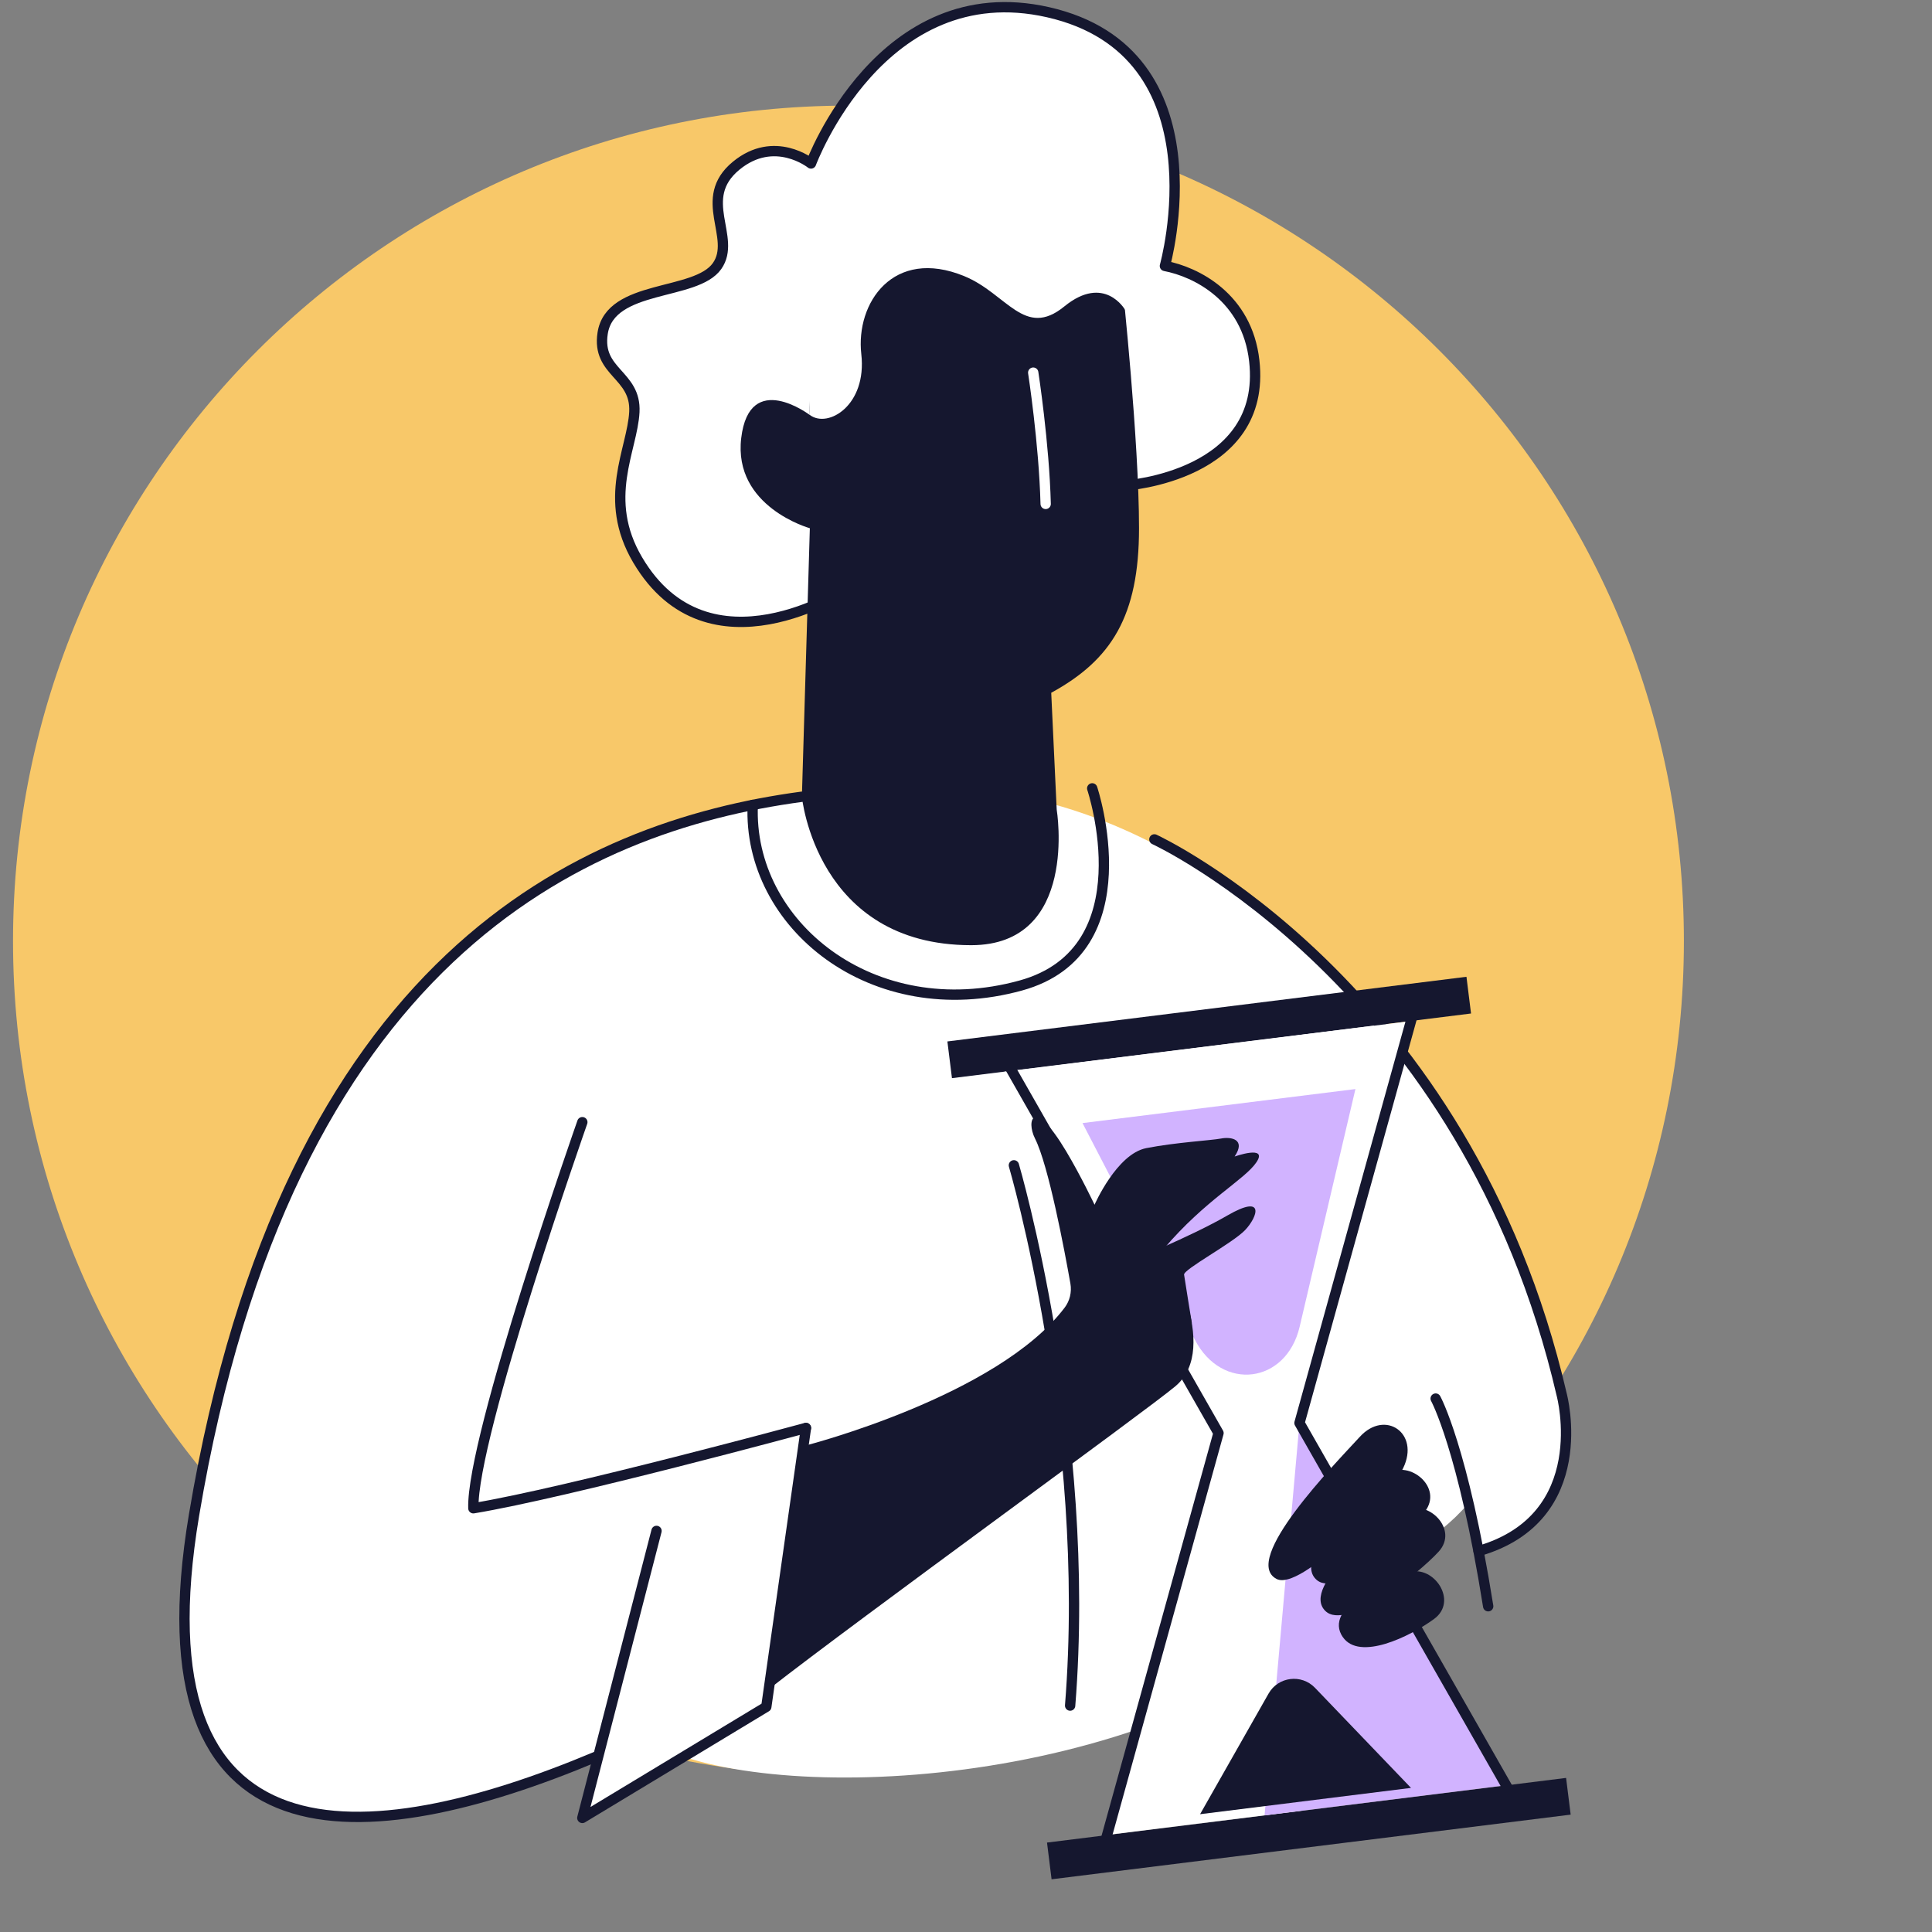
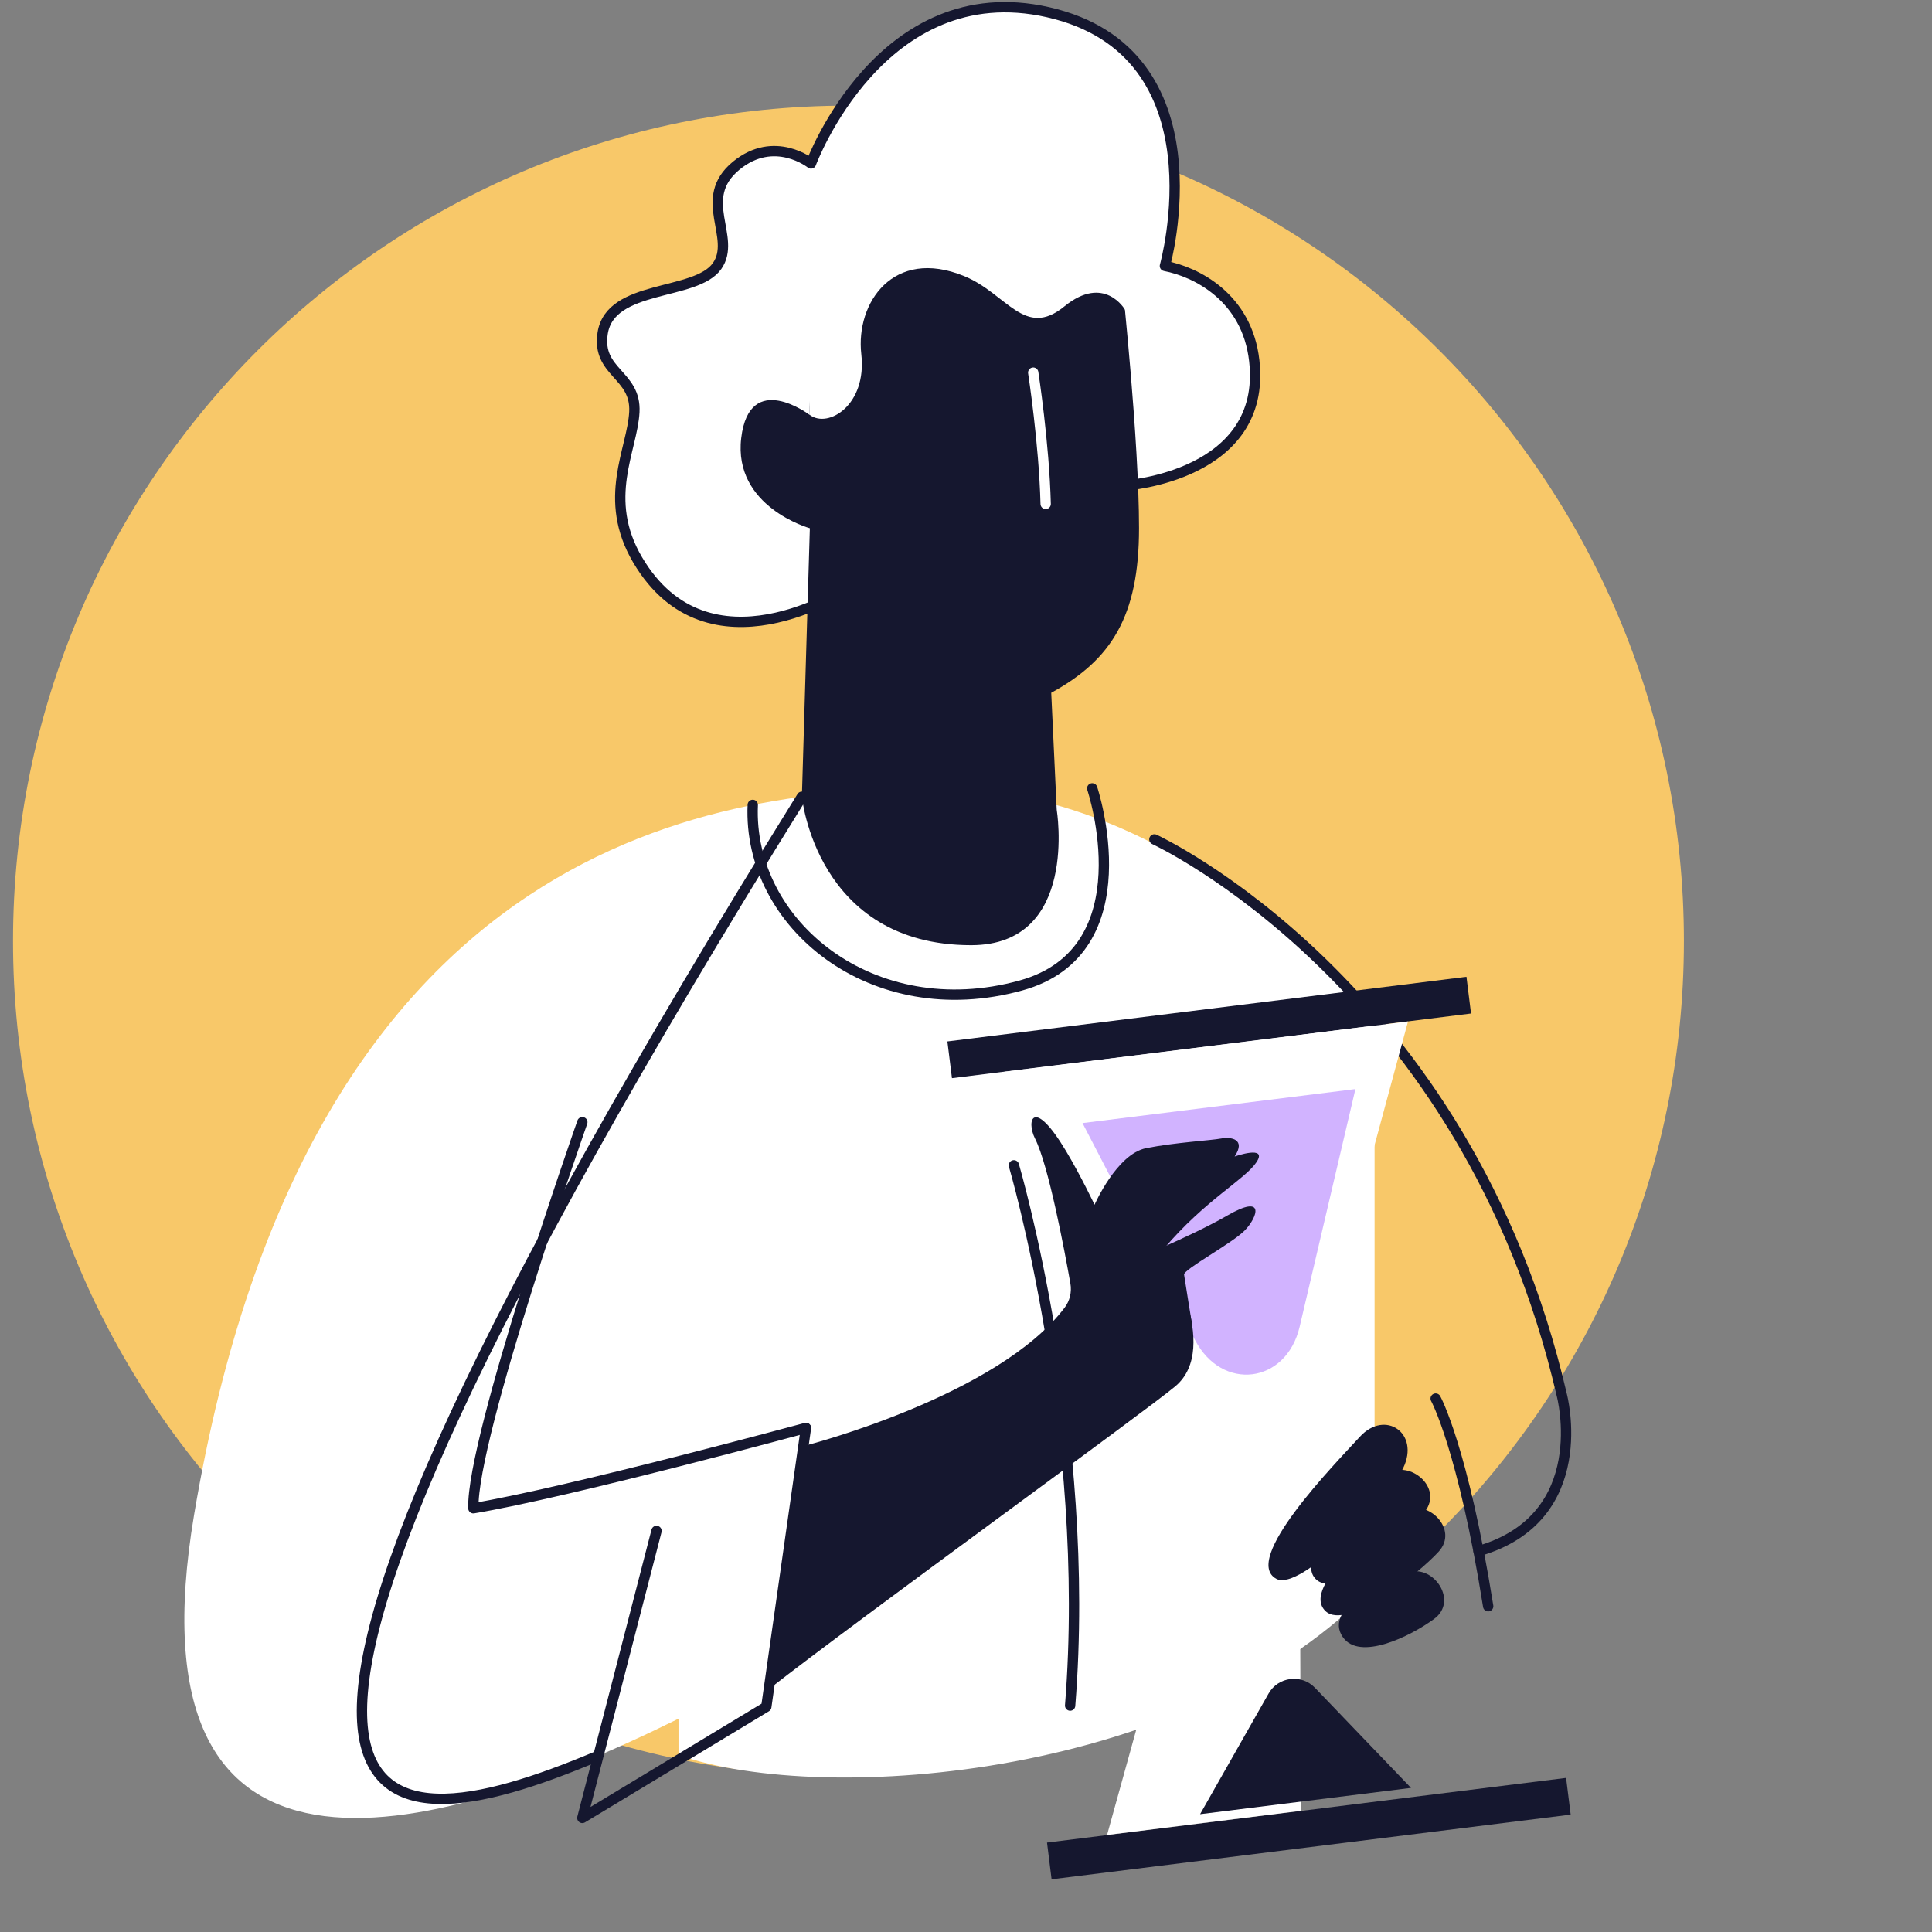
<svg xmlns="http://www.w3.org/2000/svg" width="131" height="131" viewBox="0 0 131 131" fill="none">
  <rect x="0" y="0" width="131" height="131" fill="#808080" stroke="none" />
  <g clip-path="url(#clip0_6370_25775)">
    <path d="M57.53 120.455C26.243 120.455 0.883 95.094 0.883 63.808C0.883 32.522 26.247 7.161 57.53 7.161C88.813 7.161 114.177 32.522 114.177 63.808C114.177 95.094 88.813 120.455 57.53 120.455Z" fill="#F8C869" />
    <path d="M93.204 69.299C93.204 69.299 80.686 53.461 63.723 53.461C48.959 53.461 20.93 56.459 13.16 102.713C8.585 129.938 28.694 125.111 46.006 116.537V119C56 122.5 81 120.5 93.204 107.5V69.299Z" fill="white" />
-     <path d="M99.5 102C97.5 104.4 93.833 106.274 92.5 107.108L90 94.608C90.333 86.108 91.6 68.9 94 70.5C97 72.5 102 82 105.5 92.5C108.3 100.9 103.167 104.333 100.5 105C100.333 105.167 100.3 104.8 99.5 102Z" fill="white" />
    <path d="M78.273 56.915C78.273 56.915 99.427 66.66 105.898 94.589C105.898 94.589 108.12 102.899 100.254 105.172" stroke="#15172F" stroke-width="0.7" stroke-linecap="round" stroke-linejoin="round" />
    <path d="M76.326 32.919C76.326 32.919 85.93 32.283 85.046 24.463C84.562 20.153 81.097 18.431 78.987 18.032C78.987 18.032 83.049 3.544 71.059 0.827C59.739 -1.733 54.991 11.084 54.991 11.084C54.991 11.084 52.51 9.103 49.916 11.236C47.193 13.475 49.983 16.102 48.622 18.038C47.176 20.091 41.381 19.247 40.863 22.595C40.447 25.279 43.142 25.374 43.013 27.934C42.883 30.494 40.79 33.819 43.237 37.966C48.037 46.101 57.41 39.913 57.41 39.913L76.326 32.925V32.919Z" fill="white" stroke="#15172F" stroke-width="0.7" stroke-linecap="round" stroke-linejoin="round" />
    <path d="M39.485 76.09C39.485 76.09 31.957 97.497 32.097 102.268C38.466 101.211 54.648 96.822 54.648 96.822" stroke="#15172F" stroke-width="0.7" stroke-linecap="round" stroke-linejoin="round" />
-     <path d="M54.372 54.023C39.277 56.054 19.489 65.022 13.159 102.713C9.097 126.906 24.767 125.685 40.402 119.119" stroke="#15172F" stroke-width="0.7" stroke-linecap="round" stroke-linejoin="round" />
+     <path d="M54.372 54.023C9.097 126.906 24.767 125.685 40.402 119.119" stroke="#15172F" stroke-width="0.7" stroke-linecap="round" stroke-linejoin="round" />
    <path d="M54.372 54.023L54.912 35.817C54.912 35.817 49.702 34.371 50.259 29.701C50.816 25.031 54.912 28.142 54.912 28.142C54.912 28.142 54.169 15.725 63.098 15.725C72.027 15.725 76.118 19.444 76.118 19.444C76.118 19.444 77.232 29.858 77.232 35.811C77.232 41.764 75.369 44.74 71.279 46.974L71.65 54.895C71.65 54.895 73.181 64.089 65.85 64.089C55.34 64.089 54.372 54.023 54.372 54.023Z" fill="#15172F" />
    <path d="M74.058 53.455C74.058 53.455 77.743 64.471 69.214 66.823C59.165 69.591 50.681 62.665 51.041 54.575" stroke="#15172F" stroke-width="0.7" stroke-linecap="round" stroke-linejoin="round" />
    <path d="M70.058 25.267C70.058 25.267 70.795 30.038 70.902 34.168" stroke="white" stroke-width="0.7" stroke-linecap="round" stroke-linejoin="round" />
    <path d="M54.912 28.137C56.144 29.065 58.794 27.484 58.401 24.013C58.007 20.541 60.572 16.749 65.383 18.724C68.275 19.911 69.462 22.989 72.168 20.777C74.88 18.566 76.275 20.991 76.275 20.991L77.929 21.014L76.59 15.252L60.572 11.292L54.338 17.936L54.918 28.137H54.912Z" fill="white" />
-     <path d="M52.527 111.732L51.959 115.732L39.485 123.265L41.831 114.179L52.527 111.732Z" fill="white" />
    <path d="M54.648 96.828L51.959 115.732L39.485 123.266L44.515 103.804" stroke="#15172F" stroke-width="0.7" stroke-linecap="round" stroke-linejoin="round" />
    <path d="M64.548 73.105L99.744 68.721L99.434 66.231L64.238 70.615L64.548 73.105Z" fill="#15172F" />
    <path d="M106.189 120.552L70.993 124.936L71.303 127.426L106.5 123.042L106.189 120.552Z" fill="#15172F" />
    <path d="M68.094 72.674L95.471 69.259L88.112 96.484L88.202 122.782L75.065 124.419L82.621 97.171L68.094 72.674Z" fill="white" />
-     <path d="M102.127 121.049L88.112 96.485L85.744 123.091L102.127 121.049Z" fill="#D1B3FF" />
-     <path d="M67.936 71.425L96.034 67.926L88.112 96.485L102.797 122.23L74.705 125.73L82.621 97.171L67.936 71.425Z" stroke="#15172F" stroke-width="0.7" stroke-linecap="round" stroke-linejoin="round" />
    <path d="M88.124 89.958L91.905 73.844L73.4 76.151L81.018 90.841C82.852 94.38 87.212 93.84 88.124 89.958Z" fill="#D1B3FF" />
    <path d="M86.014 114.837L81.372 123.012L95.674 121.229L89.164 114.443C88.247 113.487 86.666 113.684 86.014 114.837Z" fill="#15172F" />
    <path d="M80.816 89.727C80.816 89.727 80.337 86.79 80.287 86.43C80.236 86.07 83.584 84.292 84.428 83.403C85.272 82.514 85.812 80.922 83.229 82.413C80.647 83.904 76.466 85.575 76.466 85.575L80.816 89.727Z" fill="#15172F" />
    <path d="M52.127 114.539C58.26 109.746 77.817 95.59 79.707 93.987C82.852 91.32 78.908 84.681 78.908 84.681C81.721 81.356 84.388 80.005 85.193 78.807C85.997 77.609 83.713 78.419 83.713 78.419C84.506 77.237 83.46 77.068 82.796 77.198C82.132 77.327 79.724 77.457 77.721 77.85C75.718 78.244 74.216 81.688 74.216 81.688C74.216 81.688 73.299 79.746 72.28 78.042C70.052 74.317 69.568 75.983 70.176 77.192C71.099 79.015 72.185 84.81 72.579 87.032C72.68 87.606 72.539 88.203 72.19 88.664C67.644 94.673 54.642 98.009 54.642 98.009" fill="#15172F" />
    <path d="M86.56 107.062C88.175 107.9 94.004 101.908 95.146 99.539C96.288 97.171 93.914 95.556 92.209 97.418C90.499 99.281 84.118 105.796 86.56 107.062Z" fill="#15172F" />
    <path d="M89.295 107.141C90.82 108.401 95.354 104.119 96.615 102.493C97.875 100.862 95.574 98.977 94.139 99.911C92.704 100.839 87.427 105.599 89.3 107.146L89.295 107.141Z" fill="#15172F" />
    <path d="M89.868 109.233C91.286 110.618 96.159 106.73 97.548 105.211C98.938 103.692 96.806 101.621 95.292 102.426C93.784 103.23 88.13 107.534 89.868 109.233Z" fill="#15172F" />
    <path d="M91.05 111C92.169 112.637 95.579 110.989 97.239 109.774C98.898 108.558 97.211 106.111 95.573 106.606C93.936 107.101 89.677 109.003 91.05 111.006V111Z" fill="#15172F" />
    <path d="M97.346 94.831C97.346 94.831 99.191 98.161 100.907 108.913" stroke="#15172F" stroke-width="0.7" stroke-linecap="round" stroke-linejoin="round" />
    <path d="M68.747 79.015C68.747 79.015 74.052 97.036 72.561 115.648" stroke="#15172F" stroke-width="0.7" stroke-linecap="round" stroke-linejoin="round" />
  </g>
  <defs>
    <clipPath id="clip0_6370_25775">
      <rect width="130.093" height="130.093" fill="white" transform="translate(0.453)" />
    </clipPath>
  </defs>
</svg>